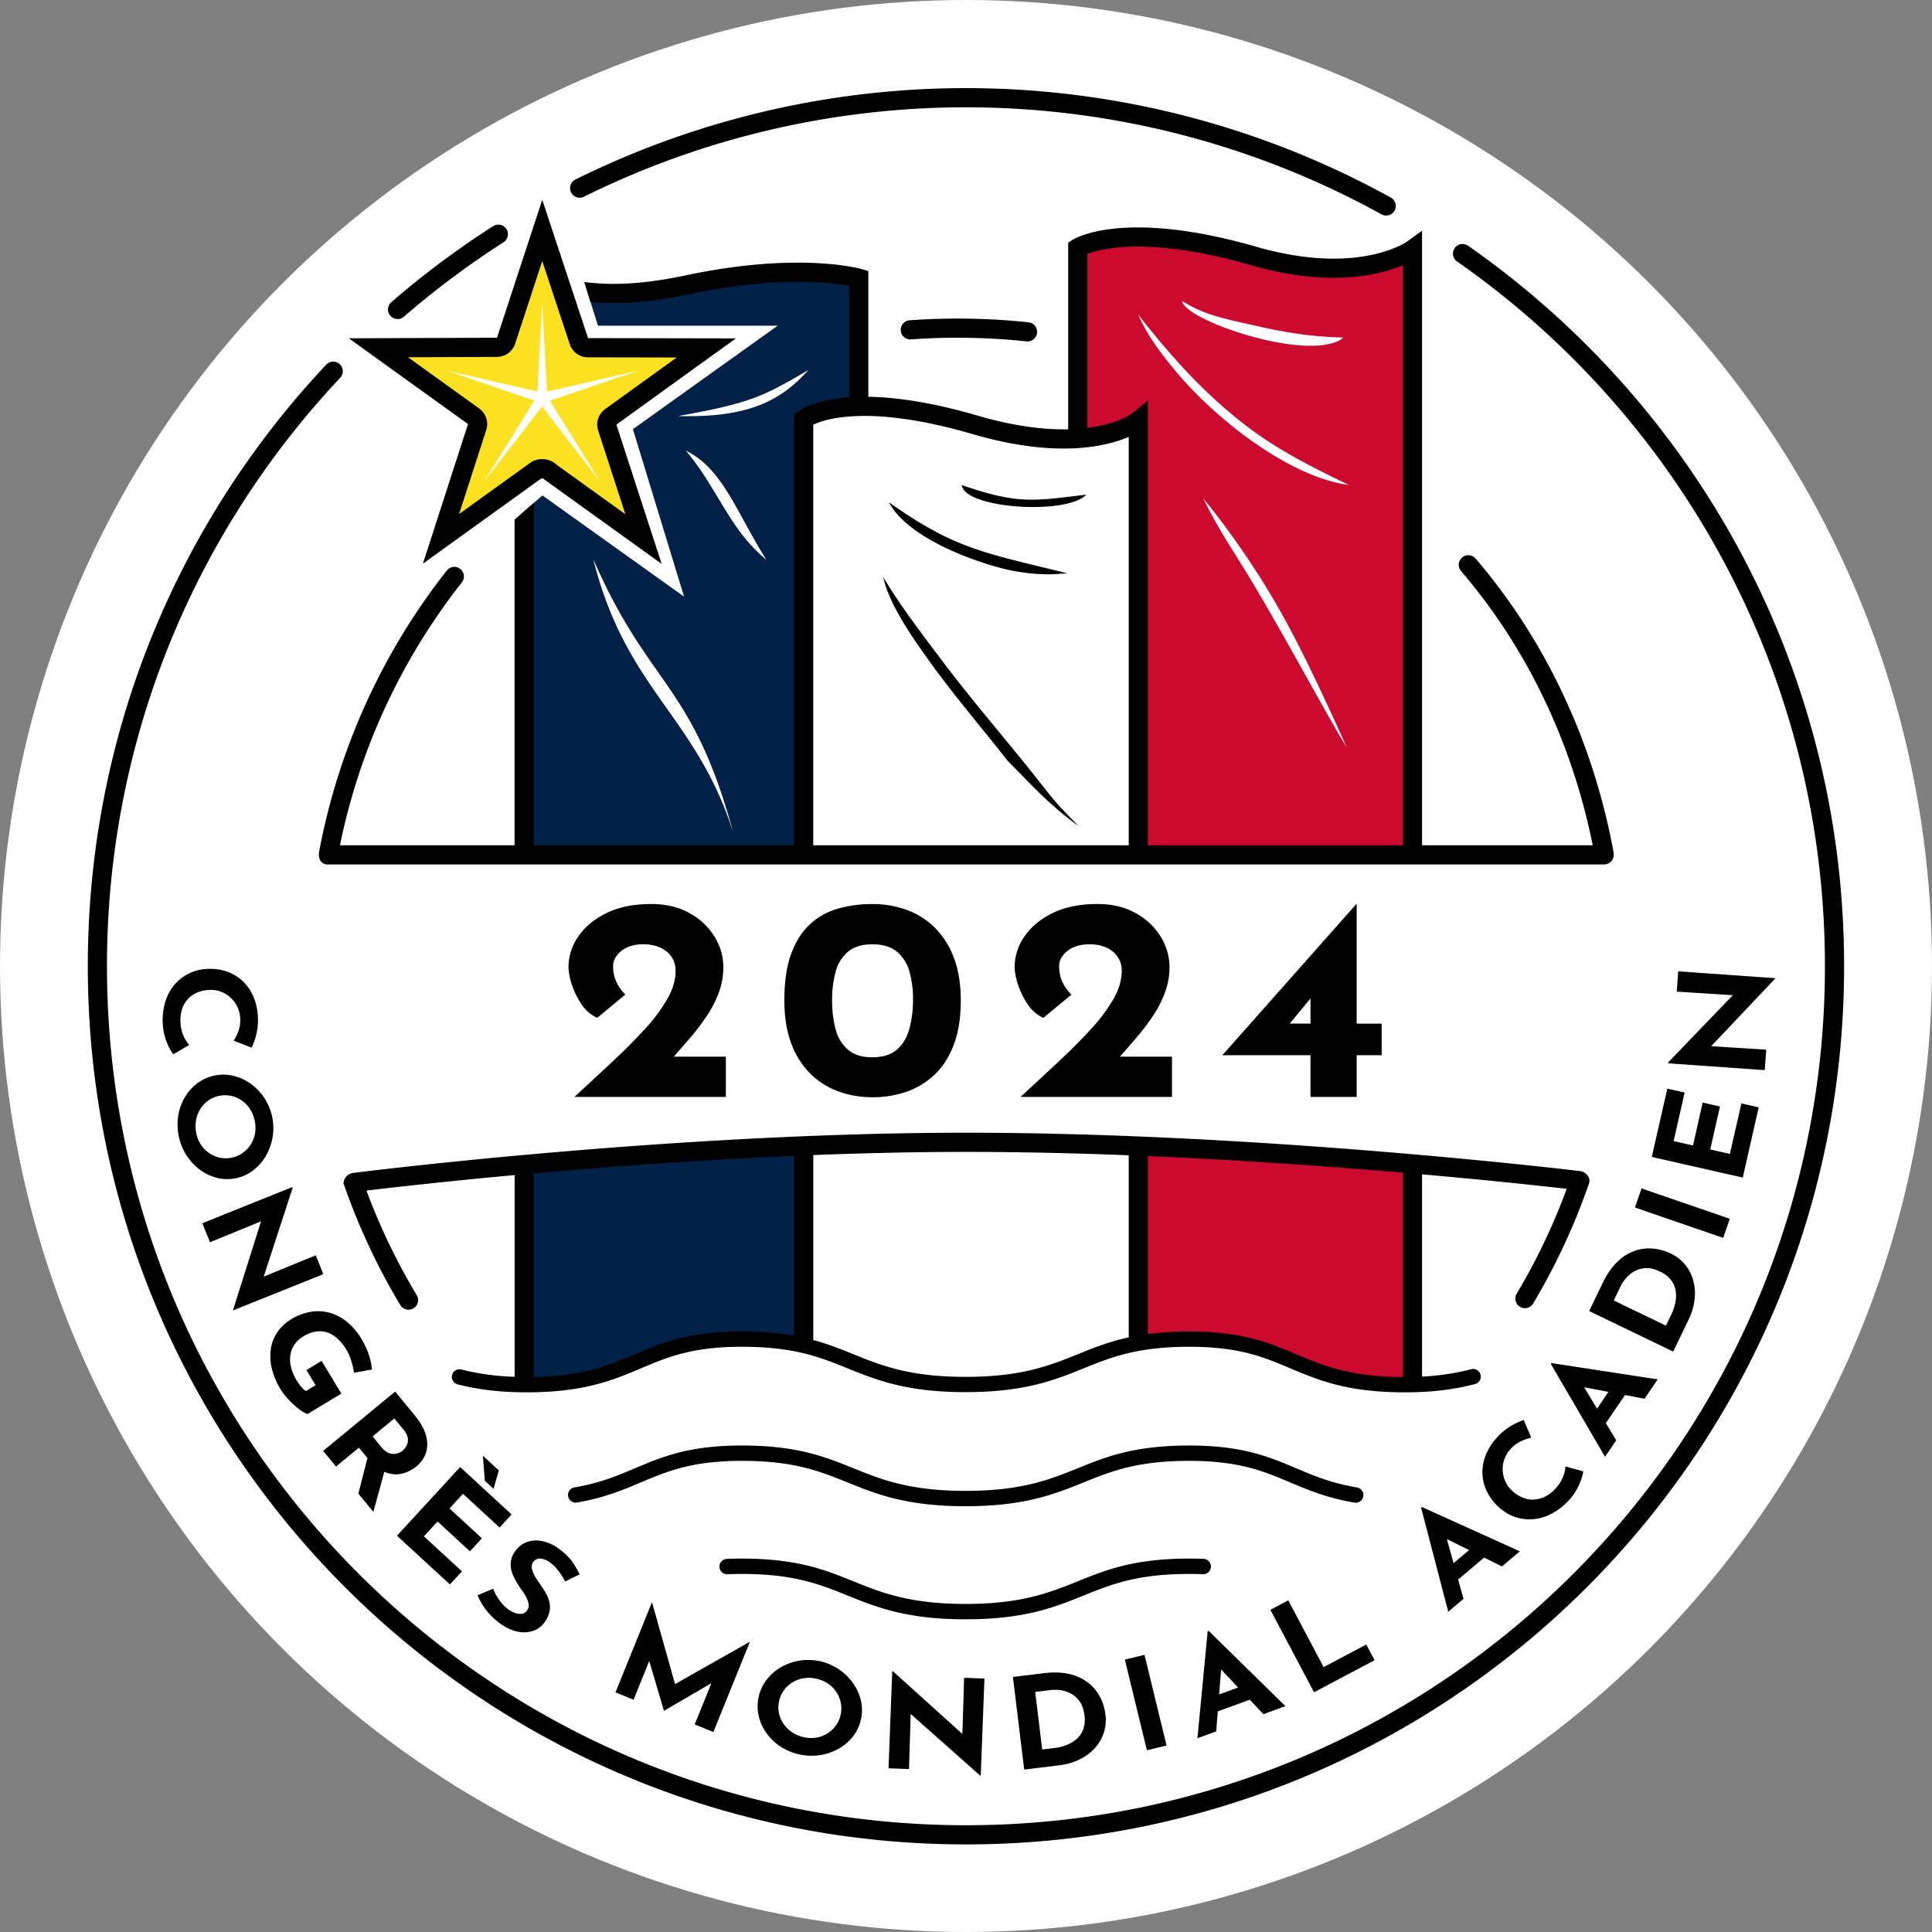
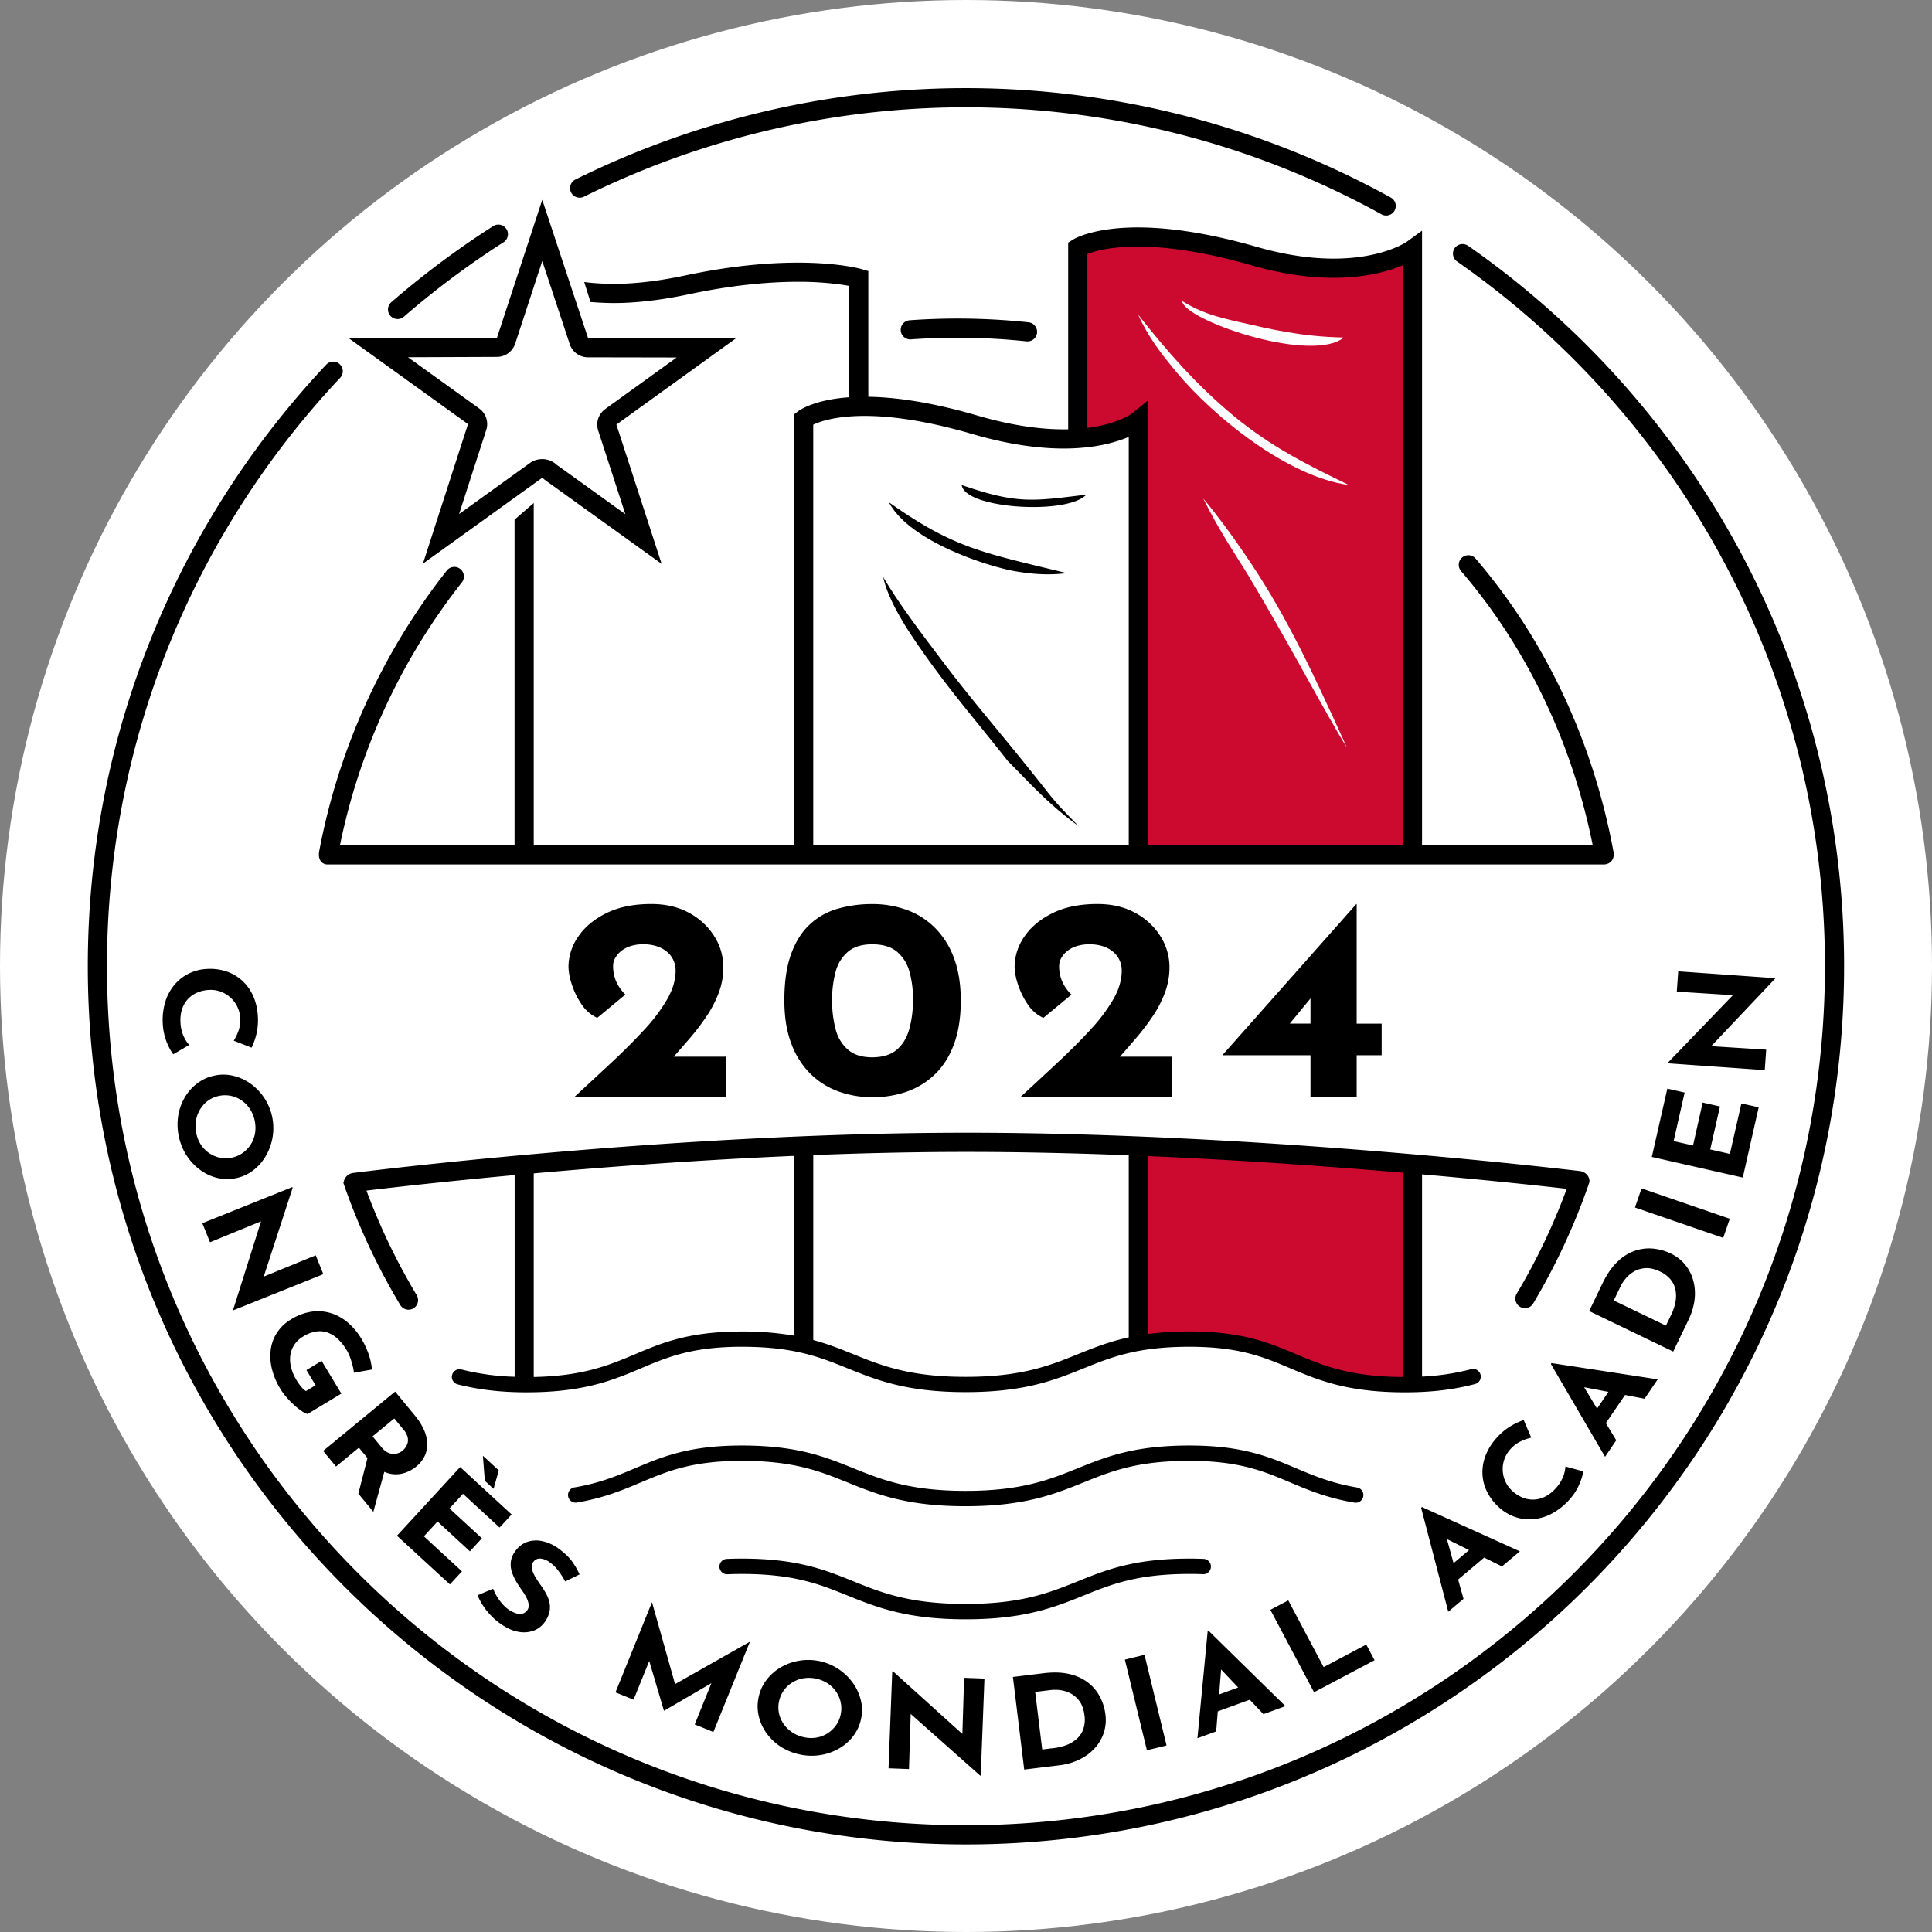
<svg xmlns="http://www.w3.org/2000/svg" viewBox="0 0 1510.66 1510.66">
  <rect x="0" y="0" width="1510.66" height="1510.66" fill="#808080" stroke="none" />
  <defs>
    <style>.cls-1{isolation:isolate;}.cls-2{fill:#fff;}.cls-3{fill:#fce122;}.cls-4{fill:#cc092f;}.cls-5{fill:#002147;}</style>
  </defs>
  <g id="Matte_White" data-name="Matte White" class="cls-1">
    <g id="Matte_White-2" data-name="Matte White">
      <circle class="cls-2" cx="755.33" cy="755.33" r="755.33" />
    </g>
  </g>
  <g id="Yellow_107_C" data-name="Yellow 107 C" class="cls-1">
    <g id="Yellow_107_C-2" data-name="Yellow 107 C">
-       <path class="cls-3" d="M560.44,269.16,456.36,269l-32.28-98.3q-15.94,49-31.88,98L288,269.09l-.13.07L371.76,330q-15.9,49.62-31.81,99.26l83.51-60.61c1.45-.39,1.66.49,2.25.89l82.49,59.79h.06l-31.87-98.92,84.05-61.15Z" transform="translate(-0.19 -0.19)" />
-     </g>
+       </g>
  </g>
  <g id="White_Flag_Star_" data-name="White (Flag/Star)" class="cls-1">
    <g id="White_Flag_Star_2" data-name="White (Flag/Star)">
      <path class="cls-2" d="M424.11,236.58l-3.68,69.75-70.37-16.18-.08,0,68.07,23.29-39.71,63.85L424.07,318l45.81,59.4h0l-39.69-63.85,68.08-23.25v-.08L427.9,306.36ZM628.48,898.51v152.22s43.81,24.77,93.67,31.15c46.66,6,89.74-3.58,124.44-18.49a184.9,184.9,0,0,1,42.2-12.66V899.12c-46-1.69-93.5-2.73-140.92-2.73C707.64,896.39,667.5,897.18,628.48,898.51ZM761.74,334.06c-101.21-29.6-133.26-4.42-133.26-4.42v337.5H888.79V330.86S852.53,360.61,761.74,334.06Z" transform="translate(-0.19 -0.19)" />
    </g>
  </g>
  <g id="Red_186_C" data-name="Red 186 C" class="cls-1">
    <g id="Red_186_C-2" data-name="Red 186 C">
      <path class="cls-4" d="M893.77,1048.8s-3.66.52-9.72,1.94c18.17-3.49,39.8-6,59.47-3.93,56.35,5.93,76.94,24.34,113.88,31.19,30.7,5.69,46.86,1.53,46.86,1.53V911.75c-60-4.72-132.92-9.5-210.49-12.44Zm86.68-846.72c-101.84-29.36-137.85-6.4-137.85-6.4V339.32c35.79-1.53,51.17-14.15,51.17-14.15v342h210.49V196.9S1064.07,226.18,980.45,202.08Zm-11,50c24.19,5.51,48.21,11.34,80.91,12l-1.5,1.5c-28.15,17.44-122.73-15.2-124.36-30C938.87,244.52,950.87,247.86,969.46,252.1ZM977,451.38c-10.44-17.27-22.85-34.91-36-61.44,11.67,14,22.32,28.65,31.47,42,30.55,44.43,49.34,83.16,80.91,152.83C1038.94,562,1005.2,498.1,977,451.38ZM920,291.05c-12.76-15.38-21.73-27.08-30-45,22.44,28.49,45.56,55.12,74.92,79.42s57.85,38.35,89.9,53.94C1007.11,373.05,949,326,920,291.05Z" transform="translate(-0.19 -0.19)" />
    </g>
  </g>
  <g id="Blue_282_C" data-name="Blue 282 C" class="cls-1">
    <g id="Blue_282_C-2" data-name="Blue 282 C">
-       <path class="cls-5" d="M632.11,898.38c-83.47,2.76-162,8-225.42,13.2v170c86.28-3.46,88.52-31.71,153.51-35.28,41.18-2.26,77.6,7.69,95.82,13.9a257.45,257.45,0,0,1-23.91-11.44ZM406.69,215.27V233L408,216C407.12,215.53,406.69,215.27,406.69,215.27Zm127.6,6.39c-30.5,6.49-55.48,7.54-75,6.2l8.47,27h140.5L495.08,335.78l40,130.93L424.36,387.58l-17.67,15.31V667.14H632.11V323.94s9.95-7.81,36.24-9.65V216.5S621.78,203.05,534.29,221.66ZM464.05,437.32c43.62,100.3,77.41,96.35,109.38,213.51C544.21,559.44,489.67,539.69,464.05,437.32Zm72.39-84.83c28.77,14.34,38.38,45.9,62.93,85.4C569.89,413.31,562,383,536.44,352.49Zm-6-27c57-10.14,67-15.54,101.89-36C610.36,314.11,584.39,326.93,530.44,325.52Z" transform="translate(-0.19 -0.19)" />
-     </g>
+       </g>
  </g>
  <g id="Black" class="cls-1">
    <g id="Black-2" data-name="Black">
      <path d="M1253.18,1003.72l-10.4,21.6L1308.5,1057l12.11-25.14a49.17,49.17,0,0,0,4.53-15,39.5,39.5,0,0,0-.76-14.64,33.66,33.66,0,0,0-6.19-12.72,32.42,32.42,0,0,0-11.78-9.24,40.42,40.42,0,0,0-13.27-3.74,34.45,34.45,0,0,0-14.27,1.54,36.84,36.84,0,0,0-13.8,8.54Q1258.44,992.81,1253.18,1003.72Zm18.18-3.83a24.36,24.36,0,0,1,6.42-5.44,20.09,20.09,0,0,1,9-2.67q5.17-.35,11.6,2.75a23.26,23.26,0,0,1,7.88,5.91,18.32,18.32,0,0,1,3.93,7.94,24.84,24.84,0,0,1,.13,9.44,38.6,38.6,0,0,1-3.44,10.45l-4.07,8.45-40.8-19.66,5.58-11.59A29.46,29.46,0,0,1,1271.36,999.89Zm14.73,94,10.3-15.15L1213.34,1066l-.49.72,42.35,72.56,8.77-12.9-8.13-13.43,15-22Zm-37.14,7.73-10.12-16.73,19,3.62ZM316,247.83a674,674,0,0,1,77.91-58.21A7.49,7.49,0,1,0,385.8,177a687.92,687.92,0,0,0-79.65,59.5A7.49,7.49,0,0,0,316,247.83ZM1174.61,1225l14-11.81-76.55-34.62-.67.56,21.22,81.3,11.92-10.06-4.21-15.12,20.36-17.17Zm-37.85-2.56-5.24-18.85,17.36,8.63ZM851.5,1316.28a36.59,36.59,0,0,0-14.64-7q-8.83-2.22-20.85-.75l-23.81,2.9,8.84,72.41,27.71-3.38a48.67,48.67,0,0,0,15.07-4.29,39.47,39.47,0,0,0,11.92-8.54,33.71,33.71,0,0,0,7.36-12.09,32.48,32.48,0,0,0,1.42-14.9,40.17,40.17,0,0,0-4-13.18A34.41,34.41,0,0,0,851.5,1316.28Zm-4,35.19a18.41,18.41,0,0,1-4.57,7.59,24.78,24.78,0,0,1-7.87,5.21,38.46,38.46,0,0,1-10.65,2.74l-9.31,1.14-5.49-45,12.77-1.56a29.74,29.74,0,0,1,6.72.13,24.26,24.26,0,0,1,8,2.47,20,20,0,0,1,7.13,6.16q3.07,4.17,3.95,11.25A23.26,23.26,0,0,1,847.45,1351.47Zm49.48,17.28,15.36-3.74-17.24-70.88-15.36,3.74ZM456.77,154a672.89,672.89,0,0,1,623.89,13.91,7.5,7.5,0,0,0,7.27-13.11A687.86,687.86,0,0,0,450.1,140.56,7.49,7.49,0,1,0,456.77,154Zm484,1077.09a6,6,0,1,0,.5-12q-5.29-.22-11.12-.22c-43.25,0-65.1,8.83-87,17.67s-44,17.78-87.76,17.78H755c-43.76,0-65.78-8.9-87.76-17.78s-43.74-17.67-87-17.67q-6.18,0-11.77.25a6,6,0,0,0,.53,12c3.61-.16,7.39-.24,11.24-.24,40.91,0,61.11,8.16,82.49,16.81,22.7,9.16,46.16,18.65,92.25,18.65h.43c46.09,0,69.56-9.49,92.25-18.65,21.39-8.65,41.58-16.81,82.5-16.81C933.79,1230.85,937.37,1230.92,940.78,1231.07ZM712.46,265.57q18.07-1.31,36.49-1.3a509.93,509.93,0,0,1,53.88,2.84,7.49,7.49,0,1,0,1.58-14.9A526.46,526.46,0,0,0,749,249.28q-18.94,0-37.56,1.34a7.49,7.49,0,1,0,1.07,14.95ZM752.2,379.46c2.2,18.6,82.53,23.61,97.39,7.49C807.45,392.14,795.65,394.42,752.2,379.46Zm82.41,68.92c-67-16.33-88.4-19.49-139.35-55.44,16.24,30.89,78.14,50.4,98.89,53.94S826.12,449.15,834.61,448.38ZM737.22,517.3c-14.67-19.43-33.27-43.64-46.45-65.92,4.67,21.44,23,47.27,33,61.43,20.58,29.16,42.76,54.76,64.43,82.41,17,17,31.88,34,55.44,50.94-16.08-16.19-19.45-20.38-27-30C785.76,576.84,763.34,551.91,737.22,517.3Zm541.37,427.06,69,23.73,5.15-14.94-69-23.74Zm-130.53-752a7.49,7.49,0,1,0-8.58,12.28c173.9,121.41,287.65,323,287.65,551.13,0,185.49-75.16,353.36-196.72,474.93S941,1427.37,755.48,1427.37s-353.36-75.16-474.93-196.72S83.83,941.21,83.83,755.72c0-178.08,69.27-339.91,182.36-460.13a7.49,7.49,0,1,0-10.91-10.27C139.69,408.19,68.84,573.72,68.85,755.72c0,379.22,307.41,686.63,686.63,686.64s686.63-307.42,686.64-686.64C1442.12,522.49,1325.81,316.38,1148.06,192.31Zm156.39,639.24,75.63,5.33,1.13-16-43-2.72,49.93-52.76,0-.43-75.73-5.34-1.12,15.88,43.87,2.77-50.66,52.6Zm-12.69,73.21,71.14,16.14L1375.34,866,1361.81,863l-9,39.44-15.37-3.48,7.62-33.6-13.53-3.07L1324,895.85l-15.17-3.44,8.6-37.95-13.53-3.07ZM982.88,193.22c-40.28-11.59-70.68-15.2-93-15.2-34.83,0-49.8,8.91-51,9.69l-3.47,2.21v146c-1.17,0-2.35,0-3.56,0-17.48,0-39.71-2.72-67.26-10.75-36.48-10.65-64.41-14.4-85.44-14.72V212.12l-5.42-1.56c-.62-.18-17.59-5-49.7-5-22.23,0-51.7,2.3-88,10-21.54,4.57-40.15,6.6-55.76,6.59-1.9,0-3.75,0-5.56-.08-7.82-.26-13.64-.81-17.7-1.35l4.89,15.6c3.49.31,7.58.57,12.32.72,2,.07,4,.1,6.05.1,16.89,0,36.49-2.18,58.87-6.92,35.27-7.48,63.69-9.67,84.88-9.68a239.14,239.14,0,0,1,34.48,2.27c2.24.33,4.12.65,5.65.94v87.07c-27.56,1.93-39.1,10.26-40.24,11.2l-2.87,2.25V661.15H417.53V393.5l-15,13V661.15H266a491.48,491.48,0,0,1,95.32-205.58,7.49,7.49,0,0,0-11.79-9.25,506.48,506.48,0,0,0-100,220.82h.11a10.38,10.38,0,0,0-.11,1.5c0,4.13,2.6,7.49,6.74,7.49h997.89c3.95,0,8.36-2.78,7.77-9h0c0-.26-.09-.52-.14-.78l0-.17c0-.24-.08-.46-.13-.67-15.71-84.66-52.45-164.25-107.85-228.77a7.5,7.5,0,0,0-11.37,9.77c52,60.55,87.16,135.1,103.12,214.63H1112.11V180.55l-11.9,8.65s-.06.05-.55.36c-3.48,2.18-22,12.85-56.7,12.86C1026.61,202.42,1006.63,200.05,982.88,193.22ZM882.77,661.15H636.08V332.26c5.16-2.46,17.46-6.83,40.16-6.85,19.65,0,47.1,3.33,84.21,14.15,28.75,8.39,52.41,11.35,71.45,11.35,24.08,0,40.73-4.76,50.87-9.1Zm214.35,0H897.75V313.34l-12.24,10-.38.27c-2.25,1.55-13,8.45-34.69,11.18v-136c5.57-2.18,18-5.78,39.48-5.79,20.65,0,49.66,3.36,88.82,14.62,25,7.19,46.41,9.79,64.22,9.79,25.41,0,43.43-5.29,54.16-9.82ZM330.87,440.93l92.6-66.66a2.64,2.64,0,0,1,.73-.11c1,0,1.23.72,1.76,1.08L517.44,441h.07q-17.67-54.4-35.35-108.81l93.22-67.26v-.15L460,264.56q-17.91-54.06-35.81-108.13L388.8,264.26l-115.57.45-.15.08,93.06,67Q348.5,386.34,330.87,440.93ZM319.2,279.52l69.66-.27A15,15,0,0,0,403,268.93l8.92-27.2,12.26-37.42,21.51,65a15,15,0,0,0,14.2,10.28l45.92.08,23.49.05-3.06,2.21L473.4,320.05a15,15,0,0,0-5.49,16.78l21.25,65.39-53.69-38.6a16.37,16.37,0,0,0-11.27-4.44,17.82,17.82,0,0,0-4.61.62,15,15,0,0,0-4.87,2.31l-55.56,40,3.6-11.16,17.64-54.59a15,15,0,0,0-5.51-16.77Zm879.17,908.59a37.38,37.38,0,0,0,14.41-4,49.17,49.17,0,0,0,13.72-10.44,44.23,44.23,0,0,0,6.75-9.19,47.37,47.37,0,0,0,3.63-8.41,31.23,31.23,0,0,0,1.28-5.39l-13.93-3.83a25.8,25.8,0,0,1-1.76,7.83,28.93,28.93,0,0,1-6,9.41,27.85,27.85,0,0,1-8,6.25,21.6,21.6,0,0,1-8.65,2.37,20.94,20.94,0,0,1-8.8-1.45,26.27,26.27,0,0,1-8.25-5.22,22.38,22.38,0,0,1-5.53-7.54,23.67,23.67,0,0,1-2.06-8.71,23.06,23.06,0,0,1,6-16.45,25.22,25.22,0,0,1,8.51-6.33,46.6,46.6,0,0,1,7.78-2.73l-5.87-13.74a52,52,0,0,0-10,4.64,46.77,46.77,0,0,0-11.08,9.23,44,44,0,0,0-8.65,13.64,36,36,0,0,0-2.54,14.42,34.5,34.5,0,0,0,3.52,14,41,41,0,0,0,9.42,12.33,36.13,36.13,0,0,0,12.17,7.38A34.87,34.87,0,0,0,1198.37,1188.11ZM901.64,794.63a88.41,88.41,0,0,0,9.52-18.55,56.28,56.28,0,0,0,3.46-19.55,45,45,0,0,0-7-24.16,52.42,52.42,0,0,0-19.65-18.32q-12.61-7-29.67-7-20.76,0-35.23,7.19t-22,18.43a41.68,41.68,0,0,0-7.54,23.6,47,47,0,0,0,2.6,13.59,59.21,59.21,0,0,0,7.66,15.63A29,29,0,0,0,816,796.09l22-18.21a32.9,32.9,0,0,1-7.05-9.77,29.46,29.46,0,0,1-2.59-12.7,12.35,12.35,0,0,1,1.61-6.07,18.88,18.88,0,0,1,4.57-5.39,22.42,22.42,0,0,1,7.42-3.94,32.5,32.5,0,0,1,10.13-1.46A33.77,33.77,0,0,1,862.33,740a24.13,24.13,0,0,1,7.91,4.16,18.76,18.76,0,0,1,5.19,6.52,19.25,19.25,0,0,1,1.86,8.54q0,10.78-6.55,22.25a134.06,134.06,0,0,1-17.8,23.71q-11.25,12.25-25.34,25.4t-29.42,27.3H916.6V826.43H875.87q6.17-7,12-13.82A182.37,182.37,0,0,0,901.64,794.63ZM390.2,1149.91l-12.43-11.45,1.52,19.59,6.82,6.28Zm190-7.46c40.91,0,61.11,8.16,82.49,16.8,22.7,9.17,46.16,18.66,92.25,18.66h.43c46.09,0,69.56-9.49,92.25-18.66,21.39-8.64,41.58-16.8,82.5-16.8,39,0,58.27,8.14,78.64,16.75,14.34,6.06,29.18,12.33,50.61,15.92a6,6,0,0,0,2-11.83c-20-3.35-34-9.25-47.91-15.13-21-8.87-41.86-17.7-83.31-17.7-43.25,0-65.1,8.83-87,17.68s-44,17.78-87.76,17.78H755c-43.76,0-65.78-8.9-87.76-17.78s-43.74-17.68-87-17.68c-41.46,0-62.34,8.83-83.32,17.7-13.76,5.82-27.56,11.65-47.23,15a6,6,0,1,0,2,11.81c21-3.6,35.7-9.8,49.88-15.79C522,1150.59,541.21,1142.45,580.24,1142.45ZM752.7,1356l-54.2-48.93-.65,0-2.9,75.77,16,.61,1.33-43.1,54.33,48.2h.44l2.9-75.86-15.91-.6ZM1075,1298.34l-6.5-12.26-33.33,17.66-27.65-52.2-14,7.4,34.15,64.46ZM552.8,794.63a88.41,88.41,0,0,0,9.52-18.55,56.28,56.28,0,0,0,3.46-19.55,45.11,45.11,0,0,0-7-24.16,52.53,52.53,0,0,0-19.66-18.32q-12.6-7-29.66-7-20.78,0-35.23,7.19t-22,18.43a41.68,41.68,0,0,0-7.54,23.6,47,47,0,0,0,2.6,13.59,59.21,59.21,0,0,0,7.66,15.63,29,29,0,0,0,12.24,10.56l22-18.21a32.87,32.87,0,0,1-7-9.77,29.46,29.46,0,0,1-2.6-12.7,12.35,12.35,0,0,1,1.61-6.07,18.88,18.88,0,0,1,4.57-5.39A22.42,22.42,0,0,1,493.1,740a32.54,32.54,0,0,1,10.13-1.46A33.72,33.72,0,0,1,513.49,740a24.28,24.28,0,0,1,7.92,4.16,19,19,0,0,1,5.19,6.52,19.38,19.38,0,0,1,1.85,8.54q0,10.78-6.55,22.25a134.06,134.06,0,0,1-17.8,23.71q-11.25,12.25-25.34,25.4t-29.42,27.3H567.76V826.43H527q6.16-7,12.05-13.82A182.37,182.37,0,0,0,552.8,794.63Zm103.1,59a77.75,77.75,0,0,0,26.57,4.5,80.39,80.39,0,0,0,26.46-4.27,60.67,60.67,0,0,0,22-13.37Q740.58,831.38,746,817t5.44-34.39q0-19.32-5.44-33.6a64.67,64.67,0,0,0-15-23.6,60.37,60.37,0,0,0-22-13.82,78,78,0,0,0-26.58-4.49,97,97,0,0,0-27.44,3.7,53.38,53.38,0,0,0-21.88,12.48q-9.27,8.76-14.46,23.26T613.5,782.6q0,19.33,5.44,33.6a64.62,64.62,0,0,0,14.95,23.6A60.14,60.14,0,0,0,655.9,853.62Zm-2.35-93.49a30.49,30.49,0,0,1,9.64-15.73q6.91-5.85,19-5.85,12.36,0,19.28,5.73a30.7,30.7,0,0,1,9.77,15.4,78.3,78.3,0,0,1,2.84,22,86.57,86.57,0,0,1-2.84,22.93q-2.85,10.33-9.77,16.29t-19.28,6q-12.12,0-19-6a31.12,31.12,0,0,1-9.64-16.07,86.16,86.16,0,0,1-2.72-22.47A83.65,83.65,0,0,1,653.55,760.13ZM146.18,903.8A43,43,0,0,0,156.75,915a37.35,37.35,0,0,0,13.46,6.25,33.08,33.08,0,0,0,14.82.09,32.61,32.61,0,0,0,13.27-6.14,38.31,38.31,0,0,0,9.8-11.26,43.51,43.51,0,0,0,5.23-14.56,42.83,42.83,0,0,0-17.41-42,38.3,38.3,0,0,0-13.53-6.06,33,33,0,0,0-14.61-.09,33.59,33.59,0,0,0-13.48,6.13,37.4,37.4,0,0,0-9.74,11.07,41.56,41.56,0,0,0-5.06,14.42,45.23,45.23,0,0,0,6.68,31Zm7.21-27.26a24.91,24.91,0,0,1,3.22-8.84,23.19,23.19,0,0,1,6.14-6.78,21.79,21.79,0,0,1,8.47-3.78A22.69,22.69,0,0,1,189,860.56a24.14,24.14,0,0,1,6.55,6.62,27.33,27.33,0,0,1,4.08,19,23.66,23.66,0,0,1-3.25,8.67,24,24,0,0,1-6.21,6.69,23.11,23.11,0,0,1-17.87,3.9A23.59,23.59,0,0,1,164,902a23.14,23.14,0,0,1-6.51-6.46,24.94,24.94,0,0,1-3.75-9A26.41,26.41,0,0,1,153.39,876.54Zm799,461.82,25-9.13,10.7,11.29,17.21-6.27-60-58.83-.82.3-8,83.63,14.65-5.34ZM955,1305.6l13.33,14.07-14.89,5.43ZM219.57,1086.45a43.88,43.88,0,0,0,4.69,6.33,74.85,74.85,0,0,0,5.85,6,51.16,51.16,0,0,0,5.88,4.66,16.56,16.56,0,0,0,4.74,2.37l26.38-15.94-15.45-25.57-11.87,7.17,7.16,11.85-7.55,4.56a15.94,15.94,0,0,1-3.72-3.36,40,40,0,0,1-3.59-5.08,36.47,36.47,0,0,1-4.28-10,24.66,24.66,0,0,1-.61-9.44,20,20,0,0,1,3.14-8.32,21.17,21.17,0,0,1,6.92-6.47,27.52,27.52,0,0,1,9.68-3.81,18.69,18.69,0,0,1,9,.61,22.54,22.54,0,0,1,8.18,4.93,40.59,40.59,0,0,1,7.25,9.12,33.15,33.15,0,0,1,2.55,5.47q1.18,3.23,2,6.54a33.23,33.23,0,0,1,1,5.5l14.11-2.53a49.38,49.38,0,0,0-2.37-11.31,61,61,0,0,0-6-12.92,50.94,50.94,0,0,0-10.12-12.16,37.43,37.43,0,0,0-13.06-7.53,34.66,34.66,0,0,0-15.19-1.39,42.1,42.1,0,0,0-16.61,6.15,33.49,33.49,0,0,0-10.53,9.79,31.8,31.8,0,0,0-5.14,13,40.39,40.39,0,0,0,.65,15.27A55.36,55.36,0,0,0,219.57,1086.45ZM183,813.93l13.9,5.43A51.47,51.47,0,0,0,200.62,809a47.29,47.29,0,0,0,1.17-14.37,43.92,43.92,0,0,0-3.68-15.74,36,36,0,0,0-8.52-11.9,34.47,34.47,0,0,0-12.43-7.27,40.72,40.72,0,0,0-15.4-1.9A35.79,35.79,0,0,0,148,761.34a34.72,34.72,0,0,0-11.13,8.55A37.17,37.17,0,0,0,129.6,783a49.06,49.06,0,0,0-2.16,17.1,44.11,44.11,0,0,0,1.84,11.25,46.68,46.68,0,0,0,3.46,8.49,32,32,0,0,0,2.95,4.69l12.49-7.27a25.39,25.39,0,0,1-4.36-6.74,28.92,28.92,0,0,1-2.5-10.88,28,28,0,0,1,1.11-10.06,21.59,21.59,0,0,1,4.37-7.84,21.09,21.09,0,0,1,7.19-5.27,26.44,26.44,0,0,1,9.5-2.23,22.37,22.37,0,0,1,9.26,1.33,23.31,23.31,0,0,1,7.66,4.64A23.09,23.09,0,0,1,188,796a25.24,25.24,0,0,1-1.44,10.51A47.05,47.05,0,0,1,183,813.93Zm239.62,404.9a14.89,14.89,0,0,1,7.67,3.12,30,30,0,0,1,6.4,6.35,64.54,64.54,0,0,1,5.43,8.46l11.25-5.52a58.08,58.08,0,0,0-6-10.31q-3.74-5.19-11.66-10.79a32.87,32.87,0,0,0-12.42-5.09,21.47,21.47,0,0,0-11.43,1,19.42,19.42,0,0,0-8.9,7.19,17.19,17.19,0,0,0-3.38,8.47,19.27,19.27,0,0,0,1,8.14,40.82,40.82,0,0,0,3.63,7.61c1.49,2.43,3,4.71,4.52,6.84a36.07,36.07,0,0,1,3.27,5.47,16,16,0,0,1,1.58,5.13,5.83,5.83,0,0,1-1,4.14,6.45,6.45,0,0,1-4.42,3,10.85,10.85,0,0,1-5.37-.71,23,23,0,0,1-5.1-2.7,26.64,26.64,0,0,1-4.62-4.24,39.6,39.6,0,0,1-4.19-5.69,38.8,38.8,0,0,1-3.1-6.27l-12.17,5.12a49.66,49.66,0,0,0,4.66,8.7,51.45,51.45,0,0,0,6.12,7.48,53.73,53.73,0,0,0,7.12,6.08q7.31,5.16,14,6.3a22.39,22.39,0,0,0,12-.92,18.29,18.29,0,0,0,8.54-6.58,21.65,21.65,0,0,0,3.79-8.19,17.82,17.82,0,0,0-.07-7.46,26,26,0,0,0-2.68-6.87,63.74,63.74,0,0,0-4-6.3c-1.58-2.18-3-4.37-4.35-6.6a21.89,21.89,0,0,1-2.62-6.29,6.11,6.11,0,0,1,.83-5.06A6.28,6.28,0,0,1,422.66,1218.83ZM558,1354.47l28.49-70.37-.2-.08-58.26,33-18-63.91-.1,0-28.48,70.37,14.14,5.72,12.25-30.26,11.47,38.8.2.08,36.94-21.53-13.06,32.26Zm595.21-272a6,6,0,1,0-3-11.6,188.18,188.18,0,0,1-38.1,5.71V918.43c55.28,4.88,96.18,9.37,113.12,11.31a491.1,491.1,0,0,1-39.1,82,7.49,7.49,0,0,0,12.87,7.67,506.9,506.9,0,0,0,43.58-93.67h0a6.91,6.91,0,0,0,.38-1.52c.49-4.1-3.18-7.84-7.29-8.34-.28,0-246.57-30-479.87-30s-479.19,31.42-479.49,31.46c-3.82.47-7.27,3.74-7.32,7.51l-.41,0a506,506,0,0,0,44.74,96,7.5,7.5,0,0,0,12.85-7.72,491.31,491.31,0,0,1-39.43-82c17.18-2.06,59.16-6.91,115.86-12.14v157.73a191.59,191.59,0,0,1-41.35-5.63,6,6,0,1,0-2.94,11.62c16.59,4.2,33.65,6.16,53.7,6.16,45,0,67.68-9.59,89.63-18.87,20.38-8.62,39.62-16.75,78.65-16.75,40.91,0,61.11,8.16,82.49,16.8,22.7,9.17,46.16,18.66,92.25,18.66h.43c46.09,0,69.56-9.49,92.25-18.66,21.39-8.64,41.58-16.8,82.5-16.8,39,0,58.27,8.13,78.64,16.75,22,9.28,44.65,18.87,89.64,18.87C1118.88,1088.92,1136.29,1086.88,1153.22,1082.48ZM621.1,1044.59a230.43,230.43,0,0,0-40.86-3.28c-41.46,0-62.34,8.83-83.32,17.7-20.21,8.54-40.51,17.12-79.39,17.87V917.68c57.78-5.15,128.77-10.46,203.57-13.7Zm261.67,1.3c-15.56,3.38-27.57,8.24-39.6,13.1-22,8.88-44,17.78-87.76,17.78H755c-43.76,0-65.78-8.9-87.76-17.78-9.75-3.94-19.5-7.88-31.14-11V903.36c39.47-1.54,79.81-2.48,119.67-2.48,42.34,0,85.21,1,127,2.64Zm214.35,31c-41.68-.18-62.71-9.07-83.65-17.92s-41.86-17.7-83.31-17.7a246.56,246.56,0,0,0-32.41,2V904.14c73.43,3.16,142.88,8.16,199.37,13ZM655.83,1305.27a42.81,42.81,0,0,0-45.48-1.17,38.26,38.26,0,0,0-11,9.89,33.32,33.32,0,0,0-6,13.32,33.77,33.77,0,0,0,.13,14.81,37.34,37.34,0,0,0,6.16,13.39A41.25,41.25,0,0,0,610.7,1366a45.12,45.12,0,0,0,31,6.5,42.66,42.66,0,0,0,14.49-5.11,37.27,37.27,0,0,0,11.18-9.76,33.09,33.09,0,0,0,6.11-13.5,32.69,32.69,0,0,0-.22-14.63A38.38,38.38,0,0,0,667,1316,43.18,43.18,0,0,0,655.83,1305.27Zm1.7,35.5a22.43,22.43,0,0,1-3.67,8.49,23.76,23.76,0,0,1-6.54,6.22,23.21,23.21,0,0,1-8.55,3.33,25.23,25.23,0,0,1-9.7-.21,26.73,26.73,0,0,1-9.3-3.77,24.89,24.89,0,0,1-6.76-6.53,23.1,23.1,0,0,1-3.7-8.37,21.62,21.62,0,0,1,0-9.27,22.62,22.62,0,0,1,10.36-14.89,24.17,24.17,0,0,1,8.71-3.29,27.22,27.22,0,0,1,19,4,23.73,23.73,0,0,1,10.19,14.89A22.49,22.49,0,0,1,657.53,1340.77Zm-475-316L253,996.5l-5.93-14.77L206.39,998.4,229,929l-.24-.61-70.36,28.26,6,14.87,39.9-16.36-21.85,69.27ZM367.63,1213.2,377,1203l-25.34-23.33,10.54-11.45,28.63,26.37,9.4-10.21L360,1147.29,310.58,1201,352,1239.06l9.4-10.21-29.75-27.4,10.68-11.59Zm-75.51-30.89,8.57-31.28a22.37,22.37,0,0,0,7.8,1.9,22.69,22.69,0,0,0,9.32-1.47,28.32,28.32,0,0,0,7.82-4.54,24,24,0,0,0,6.52-8.06,21.25,21.25,0,0,0,2.12-9.58,28.19,28.19,0,0,0-2.45-10.77,47.73,47.73,0,0,0-7.19-11.45l-15.47-18.76-56.29,46.39,10.06,12.2,17.89-14.75,6.7,8.12-7.12,27.83Zm16.39-73,7.21,8.75a14.12,14.12,0,0,1,3.2,5.91,9.33,9.33,0,0,1-.12,4.84,11,11,0,0,1-1.87,3.58,14.44,14.44,0,0,1-2.09,2.22,11.17,11.17,0,0,1-7,2.43,10,10,0,0,1-4.53-1.13,14.55,14.55,0,0,1-4.66-3.94l-7.14-8.66Zm752.22-402.23-104.58,118v.23h68.73v32.58H1061V825.31h19.53V800.58H1061V707.09Zm-35.85,93.49h-16.2l16.2-19.69Z" transform="translate(-0.19 -0.19)" />
    </g>
  </g>
</svg>